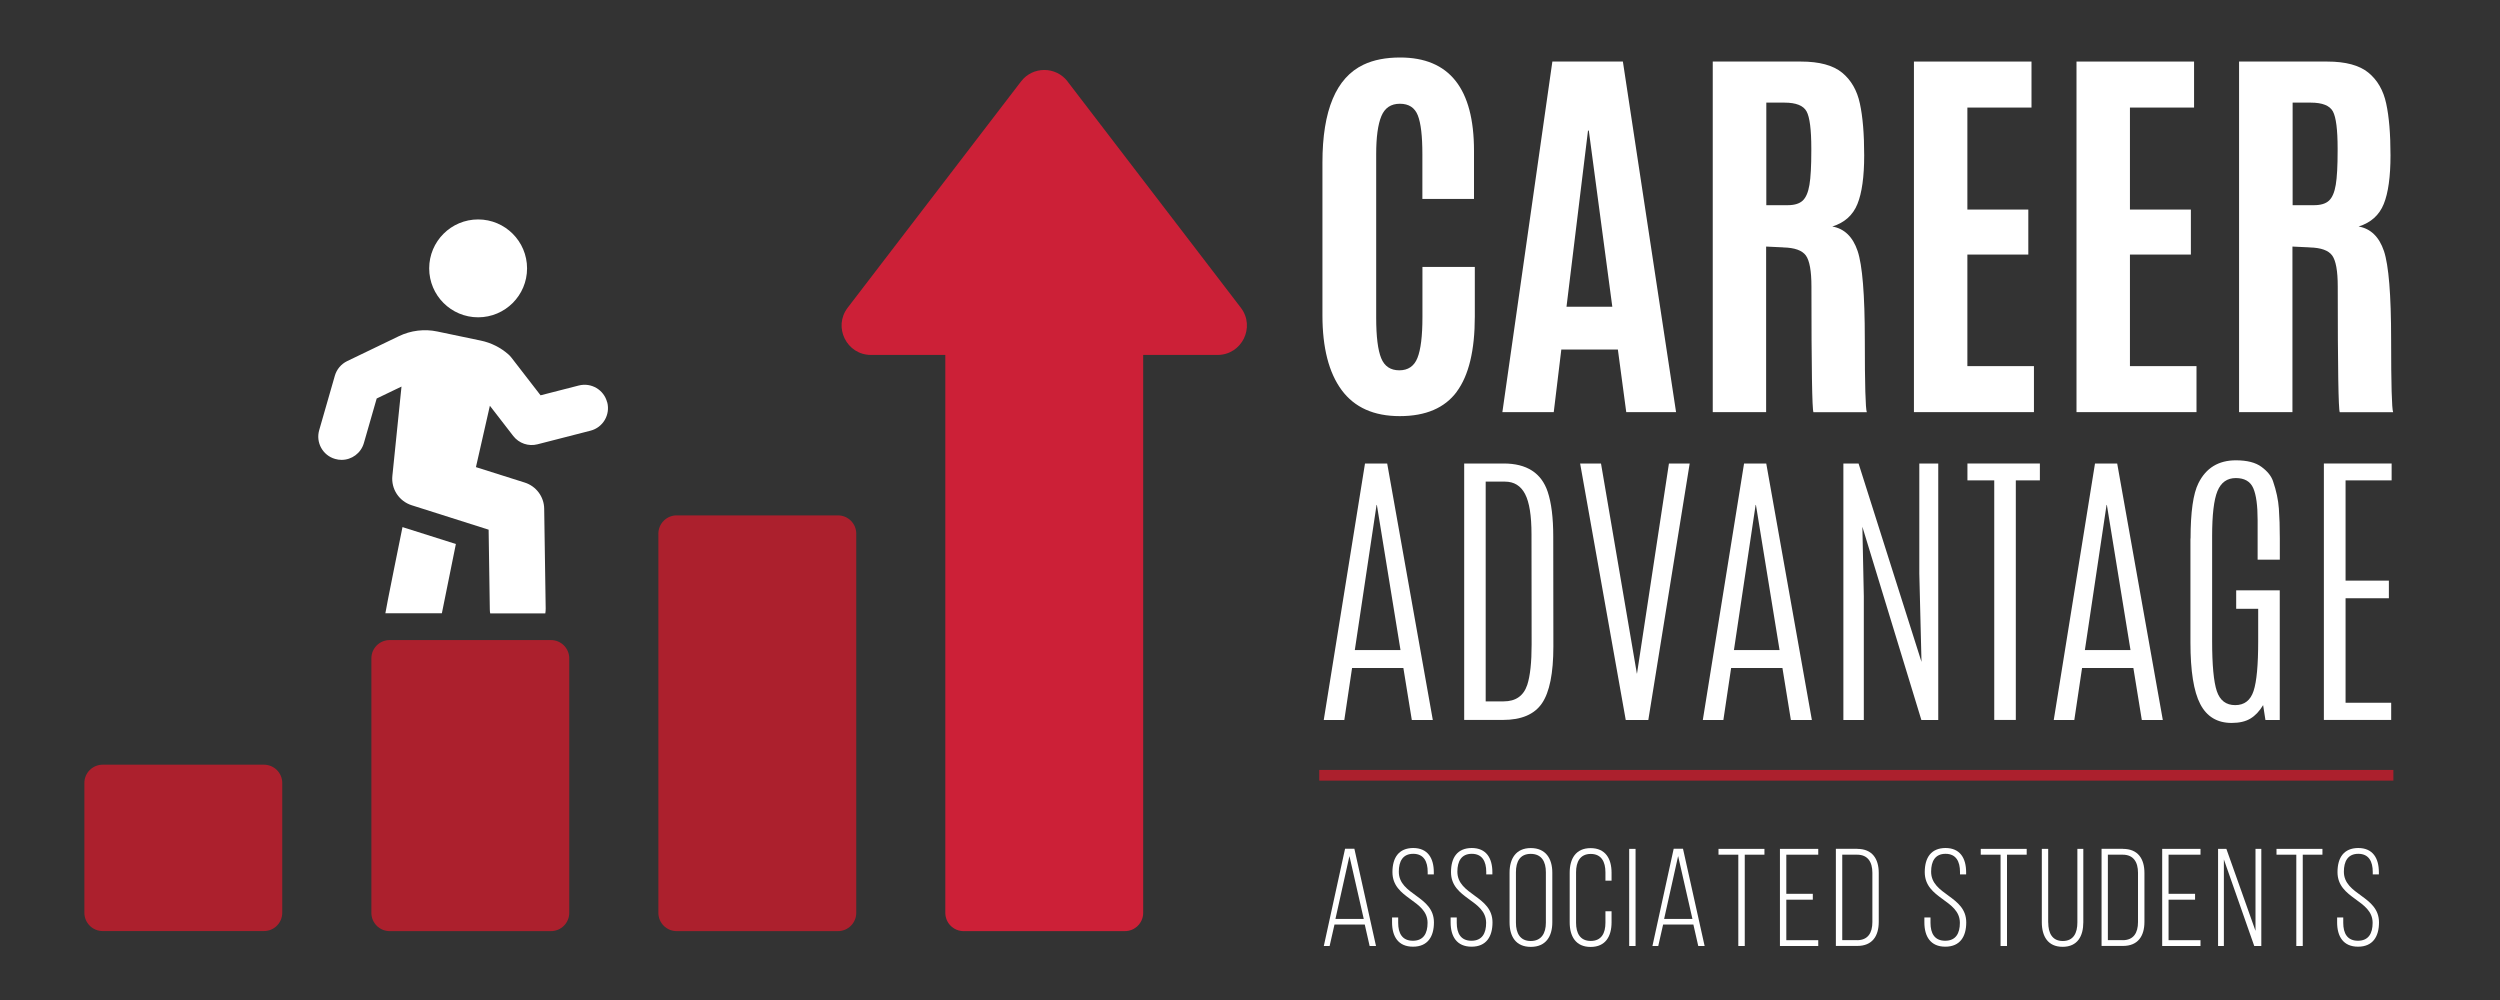
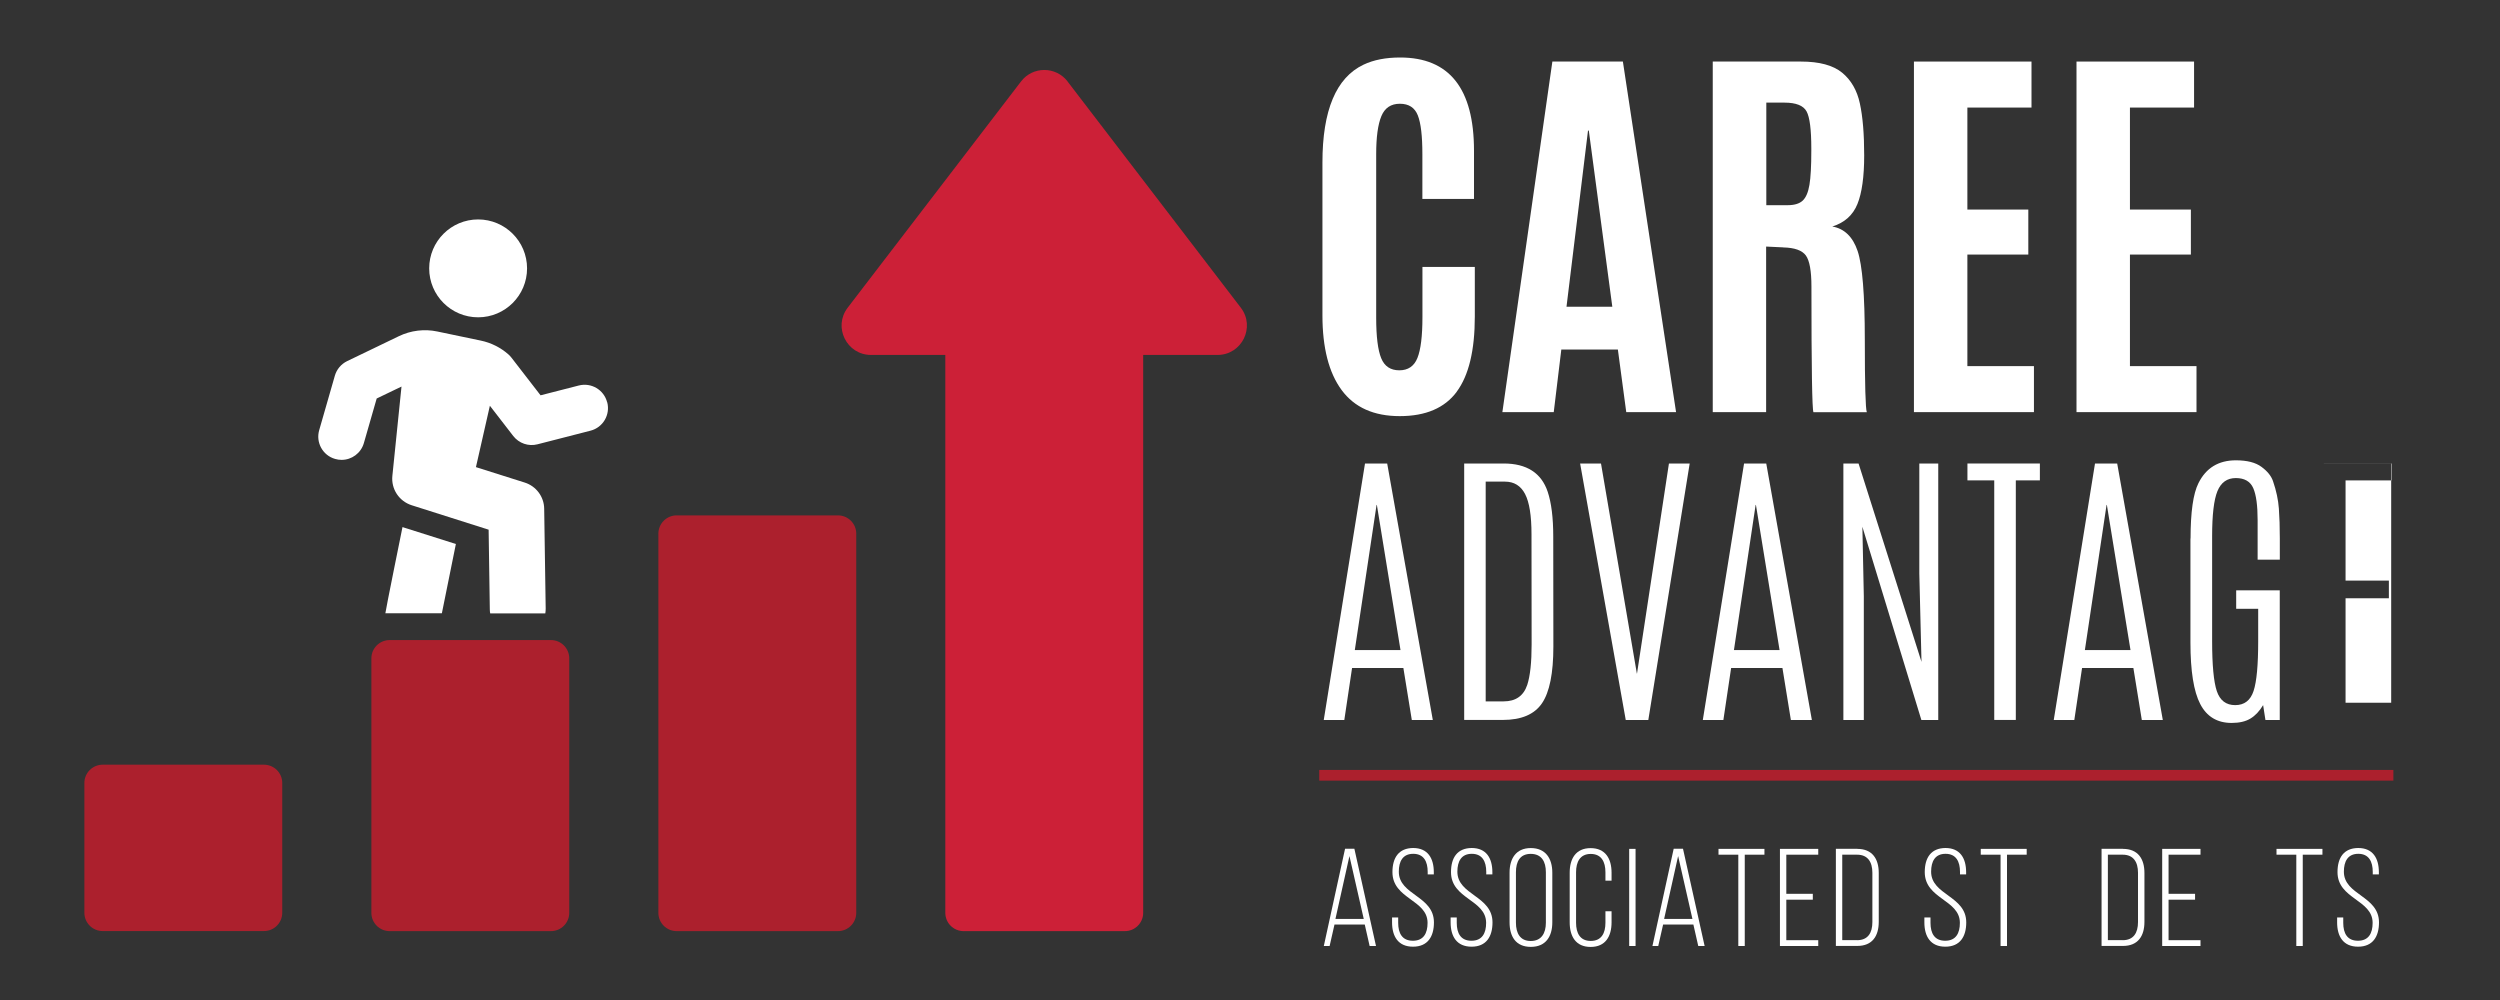
<svg xmlns="http://www.w3.org/2000/svg" id="Layer_1" version="1.1" viewBox="0 0 400 160">
  <rect x="0" y="0" width="400" height="160" fill="#333333" stroke="none" />
  <defs>
    <style>
      .st0 {
        fill: #cc2037;
      }

      .st1 {
        fill: #ac202d;
      }

      .st2 {
        fill: #fff;
      }
    </style>
  </defs>
  <g>
    <g>
      <path class="st2" d="M218.41,74.16h3.54l7.3,41.04h-3.36l-1.35-8.32h-8.21l-1.24,8.32h-3.29l6.6-41.04ZM224.08,104.01l-3.78-23.22h-.05l-3.48,23.22h7.3Z" />
      <path class="st2" d="M234.27,74.16h6.32c3.68,0,6.03,1.51,7.04,4.52.59,1.76.89,4.15.89,7.18l.02,17.58c0,4.27-.61,7.3-1.82,9.08s-3.3,2.67-6.27,2.67h-6.18v-41.04ZM245.04,85.5c0-2.99-.34-5.14-1.03-6.46-.69-1.32-1.76-1.98-3.22-1.98h-3.08v35.16h2.87c1.93,0,3.19-.88,3.78-2.64.47-1.45.7-3.61.7-6.48l-.02-17.6Z" />
      <path class="st2" d="M267.01,74.16h3.34l-6.62,41.04h-3.61l-7.3-41.04h3.34l5.74,33.62h.02l5.11-33.62Z" />
      <path class="st2" d="M279.06,74.16h3.54l7.3,41.04h-3.36l-1.35-8.32h-8.21l-1.24,8.32h-3.29l6.6-41.04ZM284.73,104.01l-3.78-23.22h-.05l-3.47,23.22h7.3Z" />
      <path class="st2" d="M307.09,74.16h3.03v41.04h-2.7l-9.44-30.92.23,11.1v19.82h-3.27v-41.04h2.43l10.07,31.74-.35-14.13v-17.6Z" />
      <path class="st2" d="M314.79,74.16h11.59v2.7h-3.85v38.33h-3.45v-38.33h-4.29v-2.7Z" />
      <path class="st2" d="M335.21,74.16h3.54l7.3,41.04h-3.36l-1.35-8.32h-8.21l-1.24,8.32h-3.29l6.6-41.04ZM340.88,104.01l-3.78-23.22h-.05l-3.47,23.22h7.3Z" />
      <path class="st2" d="M350.49,86.17c0-4.24.42-7.2,1.26-8.86,1.21-2.44,3.21-3.66,5.99-3.66,1.79,0,3.16.35,4.1,1.05.95.7,1.56,1.46,1.84,2.28.53,1.54.84,3.01.94,4.4.1,1.39.15,2.97.15,4.74v3.43h-3.55v-6.34c0-2.33-.23-4.03-.7-5.11-.47-1.07-1.4-1.61-2.79-1.61s-2.37.7-2.94,2.09c-.57,1.39-.85,3.8-.85,7.22v16.74c0,3.87.25,6.55.75,8.04.5,1.49,1.48,2.24,2.94,2.24s2.44-.75,2.94-2.26c.5-1.51.74-4.17.74-7.97v-5.18h-3.52v-2.96h6.97v20.75h-2.29l-.37-2.38c-.58.96-1.25,1.68-2.03,2.15-.78.47-1.78.7-3.01.7-2.3,0-3.98-1.01-5.02-3.02-1.05-2.01-1.57-5.3-1.57-9.85v-16.63Z" />
-       <path class="st2" d="M371.82,74.16h10.84v2.7h-7.37v16.04h6.93v2.82h-6.93v16.72h7.3v2.75h-10.77v-41.04Z" />
+       <path class="st2" d="M371.82,74.16h10.84v2.7h-7.37v16.04h6.93v2.82h-6.93v16.72h7.3v2.75v-41.04Z" />
    </g>
    <g>
      <path class="st2" d="M233.08,62.68c-1.93,2.6-4.97,3.9-9.12,3.9s-7.24-1.39-9.29-4.16c-2.05-2.77-3.08-6.76-3.08-11.97v-24.45c0-8.35,2.19-13.57,6.57-15.65,1.61-.77,3.57-1.15,5.86-1.15,7.88,0,11.82,4.97,11.82,14.92v7.71h-8.26v-7.17c0-2.89-.24-4.96-.73-6.2-.49-1.24-1.44-1.86-2.87-1.86s-2.41.66-2.96,1.98c-.55,1.32-.83,3.34-.83,6.06v26.2c0,3.02.27,5.17.8,6.47.53,1.3,1.5,1.94,2.9,1.94s2.37-.66,2.9-1.98c.53-1.32.8-3.5.8-6.53v-8.03h8.38v7.94c0,5.42-.97,9.43-2.9,12.03Z" />
      <path class="st2" d="M240.38,65.94l8-56.1h11.28l8.51,56.1h-7.97l-1.34-10.01h-9.05l-1.21,10.01h-8.22ZM257.97,49.08l-3.76-28.18h-.13l-3.44,28.18h7.33Z" />
      <path class="st2" d="M285.32,39.58l-2.74-.13v26.49h-8.54V9.85h14.12c2.93,0,5.12.59,6.57,1.77,1.44,1.18,2.4,2.83,2.85,4.94.46,2.11.69,4.88.69,8.29s-.36,6.01-1.08,7.79c-.72,1.78-2.06,2.99-4.02,3.6,1.93.34,3.28,1.65,4.05,3.92.76,2.27,1.15,7.01,1.15,14.2s.11,11.05.32,11.59h-8.54c-.21-.42-.32-7.13-.32-20.11,0-2.49-.3-4.14-.89-4.96-.6-.82-1.8-1.25-3.6-1.29ZM282.61,32.83h3.41c1.08,0,1.88-.24,2.41-.73.52-.49.88-1.33,1.08-2.52.2-1.19.3-3.01.3-5.45v-.35c0-3.04-.25-5.02-.76-5.96-.51-.93-1.69-1.4-3.54-1.4h-2.9v16.41Z" />
      <path class="st2" d="M306.23,65.94V9.85h18.81v7.36h-10.26v16.32h9.75v7.2h-9.75v17.85h10.65v7.36h-19.19Z" />
      <path class="st2" d="M332.24,65.94V9.85h18.81v7.36h-10.26v16.32h9.75v7.2h-9.75v17.85h10.65v7.36h-19.19Z" />
-       <path class="st2" d="M369.53,39.58l-2.74-.13v26.49h-8.54V9.85h14.12c2.93,0,5.12.59,6.57,1.77,1.44,1.18,2.4,2.83,2.85,4.94.46,2.11.69,4.88.69,8.29s-.36,6.01-1.08,7.79c-.72,1.78-2.06,2.99-4.02,3.6,1.93.34,3.28,1.65,4.05,3.92.76,2.27,1.15,7.01,1.15,14.2s.11,11.05.32,11.59h-8.54c-.21-.42-.32-7.13-.32-20.11,0-2.49-.3-4.14-.89-4.96-.6-.82-1.8-1.25-3.6-1.29ZM366.82,32.83h3.41c1.08,0,1.88-.24,2.41-.73.52-.49.88-1.33,1.08-2.52.2-1.19.3-3.01.3-5.45v-.35c0-3.04-.25-5.02-.76-5.96-.51-.93-1.69-1.4-3.54-1.4h-2.9v16.41Z" />
    </g>
  </g>
  <g>
    <path class="st1" d="M16.43,122.35h25.8c1.62,0,2.93,1.31,2.93,2.93v20.76c0,1.62-1.31,2.93-2.93,2.93h-25.8c-1.62,0-2.93-1.31-2.93-2.93v-20.76c0-1.62,1.31-2.93,2.93-2.93Z" />
    <path class="st1" d="M62.35,102.41h25.8c1.62,0,2.93,1.31,2.93,2.93v40.71c0,1.62-1.31,2.93-2.93,2.93h-25.8c-1.62,0-2.93-1.31-2.93-2.93v-40.71c0-1.62,1.31-2.93,2.93-2.93Z" />
    <path class="st1" d="M108.27,82.46h25.8c1.62,0,2.93,1.31,2.93,2.93v60.66c0,1.62-1.31,2.93-2.93,2.93h-25.8c-1.62,0-2.93-1.31-2.93-2.93v-60.66c0-1.62,1.31-2.93,2.93-2.93Z" />
    <path class="st0" d="M170.82,13.04c-1.88-2.46-5.59-2.46-7.46,0l-27.73,36.19c-2.37,3.09-.16,7.56,3.73,7.56h11.89v89.26c0,1.62,1.31,2.93,2.93,2.93h25.8c1.62,0,2.93-1.31,2.93-2.93V56.79h11.89c3.9,0,6.1-4.47,3.73-7.56l-27.72-36.19Z" />
    <g>
      <path class="st2" d="M64.4,84.33s-2.74,13.48-2.74,13.79h9.04l2.24-11.08-8.28-2.62c-.09-.04-.17-.06-.26-.09Z" />
      <path class="st2" d="M97.14,64.36c-.51-1.99-2.54-3.19-4.53-2.68l-6.12,1.57-4.67-6.04c-.14-.19-.31-.36-.49-.52-1.24-1.09-2.76-1.85-4.38-2.19l-6.98-1.46c-2.06-.44-4.25-.17-6.15.75l-8.28,3.99c-.95.46-1.67,1.31-1.96,2.32l-2.51,8.73c-.57,1.97.57,4.04,2.55,4.6.34.1.69.15,1.03.15,1.62,0,3.1-1.06,3.57-2.69l2.05-7.13,3.97-1.91-1.46,14.28c-.22,2.1,1.06,4.06,3.09,4.71l12.31,3.91.19,12.74c0,.22.02.45.06.65h8.82c.04-.26.06-.52.06-.78l-.24-15.96c-.02-1.92-1.28-3.61-3.11-4.19l-7.81-2.47,2.23-9.82,3.74,4.84c.91,1.17,2.43,1.7,3.87,1.33l8.49-2.18c1.99-.51,3.19-2.54,2.68-4.53Z" />
      <circle class="st2" cx="76.5" cy="42.94" r="7.83" />
    </g>
  </g>
  <rect class="st1" x="211.08" y="123.19" width="171.86" height="1.71" />
  <g>
    <path class="st2" d="M213.52,147.92l-.78,3.44h-.93l3.4-15.56h1.49l3.46,15.56h-1.02l-.78-3.44h-4.84ZM213.67,147.03h4.53l-2.29-10.06-2.24,10.06Z" />
    <path class="st2" d="M229.41,139.57v.33h-.98v-.4c0-1.64-.62-2.89-2.31-2.89s-2.31,1.22-2.31,2.86c0,3.77,5.62,3.84,5.62,8.12,0,2.24-.98,3.88-3.35,3.88s-3.35-1.64-3.35-3.88v-.8h.98v.87c0,1.66.64,2.86,2.35,2.86s2.35-1.2,2.35-2.86c0-3.73-5.62-3.8-5.62-8.12,0-2.33,1.02-3.84,3.31-3.86,2.35,0,3.31,1.64,3.31,3.88Z" />
    <path class="st2" d="M238.78,139.57v.33h-.98v-.4c0-1.64-.62-2.89-2.31-2.89s-2.31,1.22-2.31,2.86c0,3.77,5.62,3.84,5.62,8.12,0,2.24-.98,3.88-3.35,3.88s-3.35-1.64-3.35-3.88v-.8h.98v.87c0,1.66.64,2.86,2.35,2.86s2.35-1.2,2.35-2.86c0-3.73-5.62-3.8-5.62-8.12,0-2.33,1.02-3.84,3.31-3.86,2.35,0,3.31,1.64,3.31,3.88Z" />
    <path class="st2" d="M241.53,139.62c0-2.26,1.04-3.93,3.4-3.93s3.44,1.66,3.44,3.93v7.95c0,2.26-1.04,3.93-3.44,3.93s-3.4-1.66-3.4-3.93v-7.95ZM242.55,147.63c0,1.69.67,2.93,2.37,2.93s2.42-1.24,2.42-2.93v-8.08c0-1.69-.69-2.93-2.42-2.93s-2.37,1.24-2.37,2.93v8.08Z" />
    <path class="st2" d="M257.85,139.62v1.29h-.98v-1.35c0-1.66-.64-2.93-2.35-2.93s-2.35,1.27-2.35,2.93v8.08c0,1.66.64,2.91,2.35,2.91s2.35-1.24,2.35-2.91v-1.84h.98v1.78c0,2.24-.98,3.93-3.35,3.93s-3.35-1.69-3.35-3.93v-7.95c0-2.24.98-3.93,3.35-3.93s3.35,1.69,3.35,3.93Z" />
    <path class="st2" d="M261.69,135.82v15.54h-1.02v-15.54h1.02Z" />
    <path class="st2" d="M266.1,147.92l-.78,3.44h-.93l3.4-15.56h1.49l3.46,15.56h-1.02l-.78-3.44h-4.84ZM266.26,147.03h4.53l-2.29-10.06-2.24,10.06Z" />
    <path class="st2" d="M278.13,151.36v-14.61h-3.17v-.93h7.35v.93h-3.15v14.61h-1.02Z" />
    <path class="st2" d="M290.05,143.02v.93h-4.24v6.48h5.11v.93h-6.13v-15.54h6.13v.93h-5.11v6.26h4.24Z" />
    <path class="st2" d="M297.16,135.82c2.4,0,3.44,1.58,3.44,3.86v7.81c0,2.29-1.04,3.86-3.44,3.86h-3.42v-15.54h3.42ZM297.14,150.43c1.73,0,2.44-1.18,2.44-2.89v-7.9c0-1.71-.73-2.89-2.44-2.89h-2.38v13.67h2.38Z" />
    <path class="st2" d="M314.58,139.57v.33h-.98v-.4c0-1.64-.62-2.89-2.31-2.89s-2.31,1.22-2.31,2.86c0,3.77,5.62,3.84,5.62,8.12,0,2.24-.98,3.88-3.35,3.88s-3.35-1.64-3.35-3.88v-.8h.98v.87c0,1.66.64,2.86,2.35,2.86s2.35-1.2,2.35-2.86c0-3.73-5.62-3.8-5.62-8.12,0-2.33,1.02-3.84,3.31-3.86,2.35,0,3.31,1.64,3.31,3.88Z" />
    <path class="st2" d="M320.09,151.36v-14.61h-3.17v-.93h7.35v.93h-3.15v14.61h-1.02Z" />
-     <path class="st2" d="M327.72,147.61c0,1.66.62,2.95,2.33,2.95s2.33-1.29,2.33-2.95v-11.79h.95v11.74c0,2.22-.93,3.93-3.31,3.93s-3.33-1.71-3.33-3.93v-11.74h1.02v11.79Z" />
    <path class="st2" d="M339.67,135.82c2.4,0,3.44,1.58,3.44,3.86v7.81c0,2.29-1.04,3.86-3.44,3.86h-3.42v-15.54h3.42ZM339.64,150.43c1.73,0,2.44-1.18,2.44-2.89v-7.9c0-1.71-.73-2.89-2.44-2.89h-2.38v13.67h2.38Z" />
    <path class="st2" d="M351.21,143.02v.93h-4.24v6.48h5.11v.93h-6.13v-15.54h6.13v.93h-5.11v6.26h4.24Z" />
-     <path class="st2" d="M355.82,151.36h-.93v-15.54h1.33l4.66,13.12v-13.12h.93v15.54h-1.13l-4.86-13.85v13.85Z" />
    <path class="st2" d="M367.41,151.36v-14.61h-3.17v-.93h7.35v.93h-3.15v14.61h-1.02Z" />
    <path class="st2" d="M380.62,139.57v.33h-.98v-.4c0-1.64-.62-2.89-2.31-2.89s-2.31,1.22-2.31,2.86c0,3.77,5.62,3.84,5.62,8.12,0,2.24-.98,3.88-3.35,3.88s-3.35-1.64-3.35-3.88v-.8h.98v.87c0,1.66.64,2.86,2.35,2.86s2.35-1.2,2.35-2.86c0-3.73-5.62-3.8-5.62-8.12,0-2.33,1.02-3.84,3.31-3.86,2.35,0,3.31,1.64,3.31,3.88Z" />
  </g>
</svg>